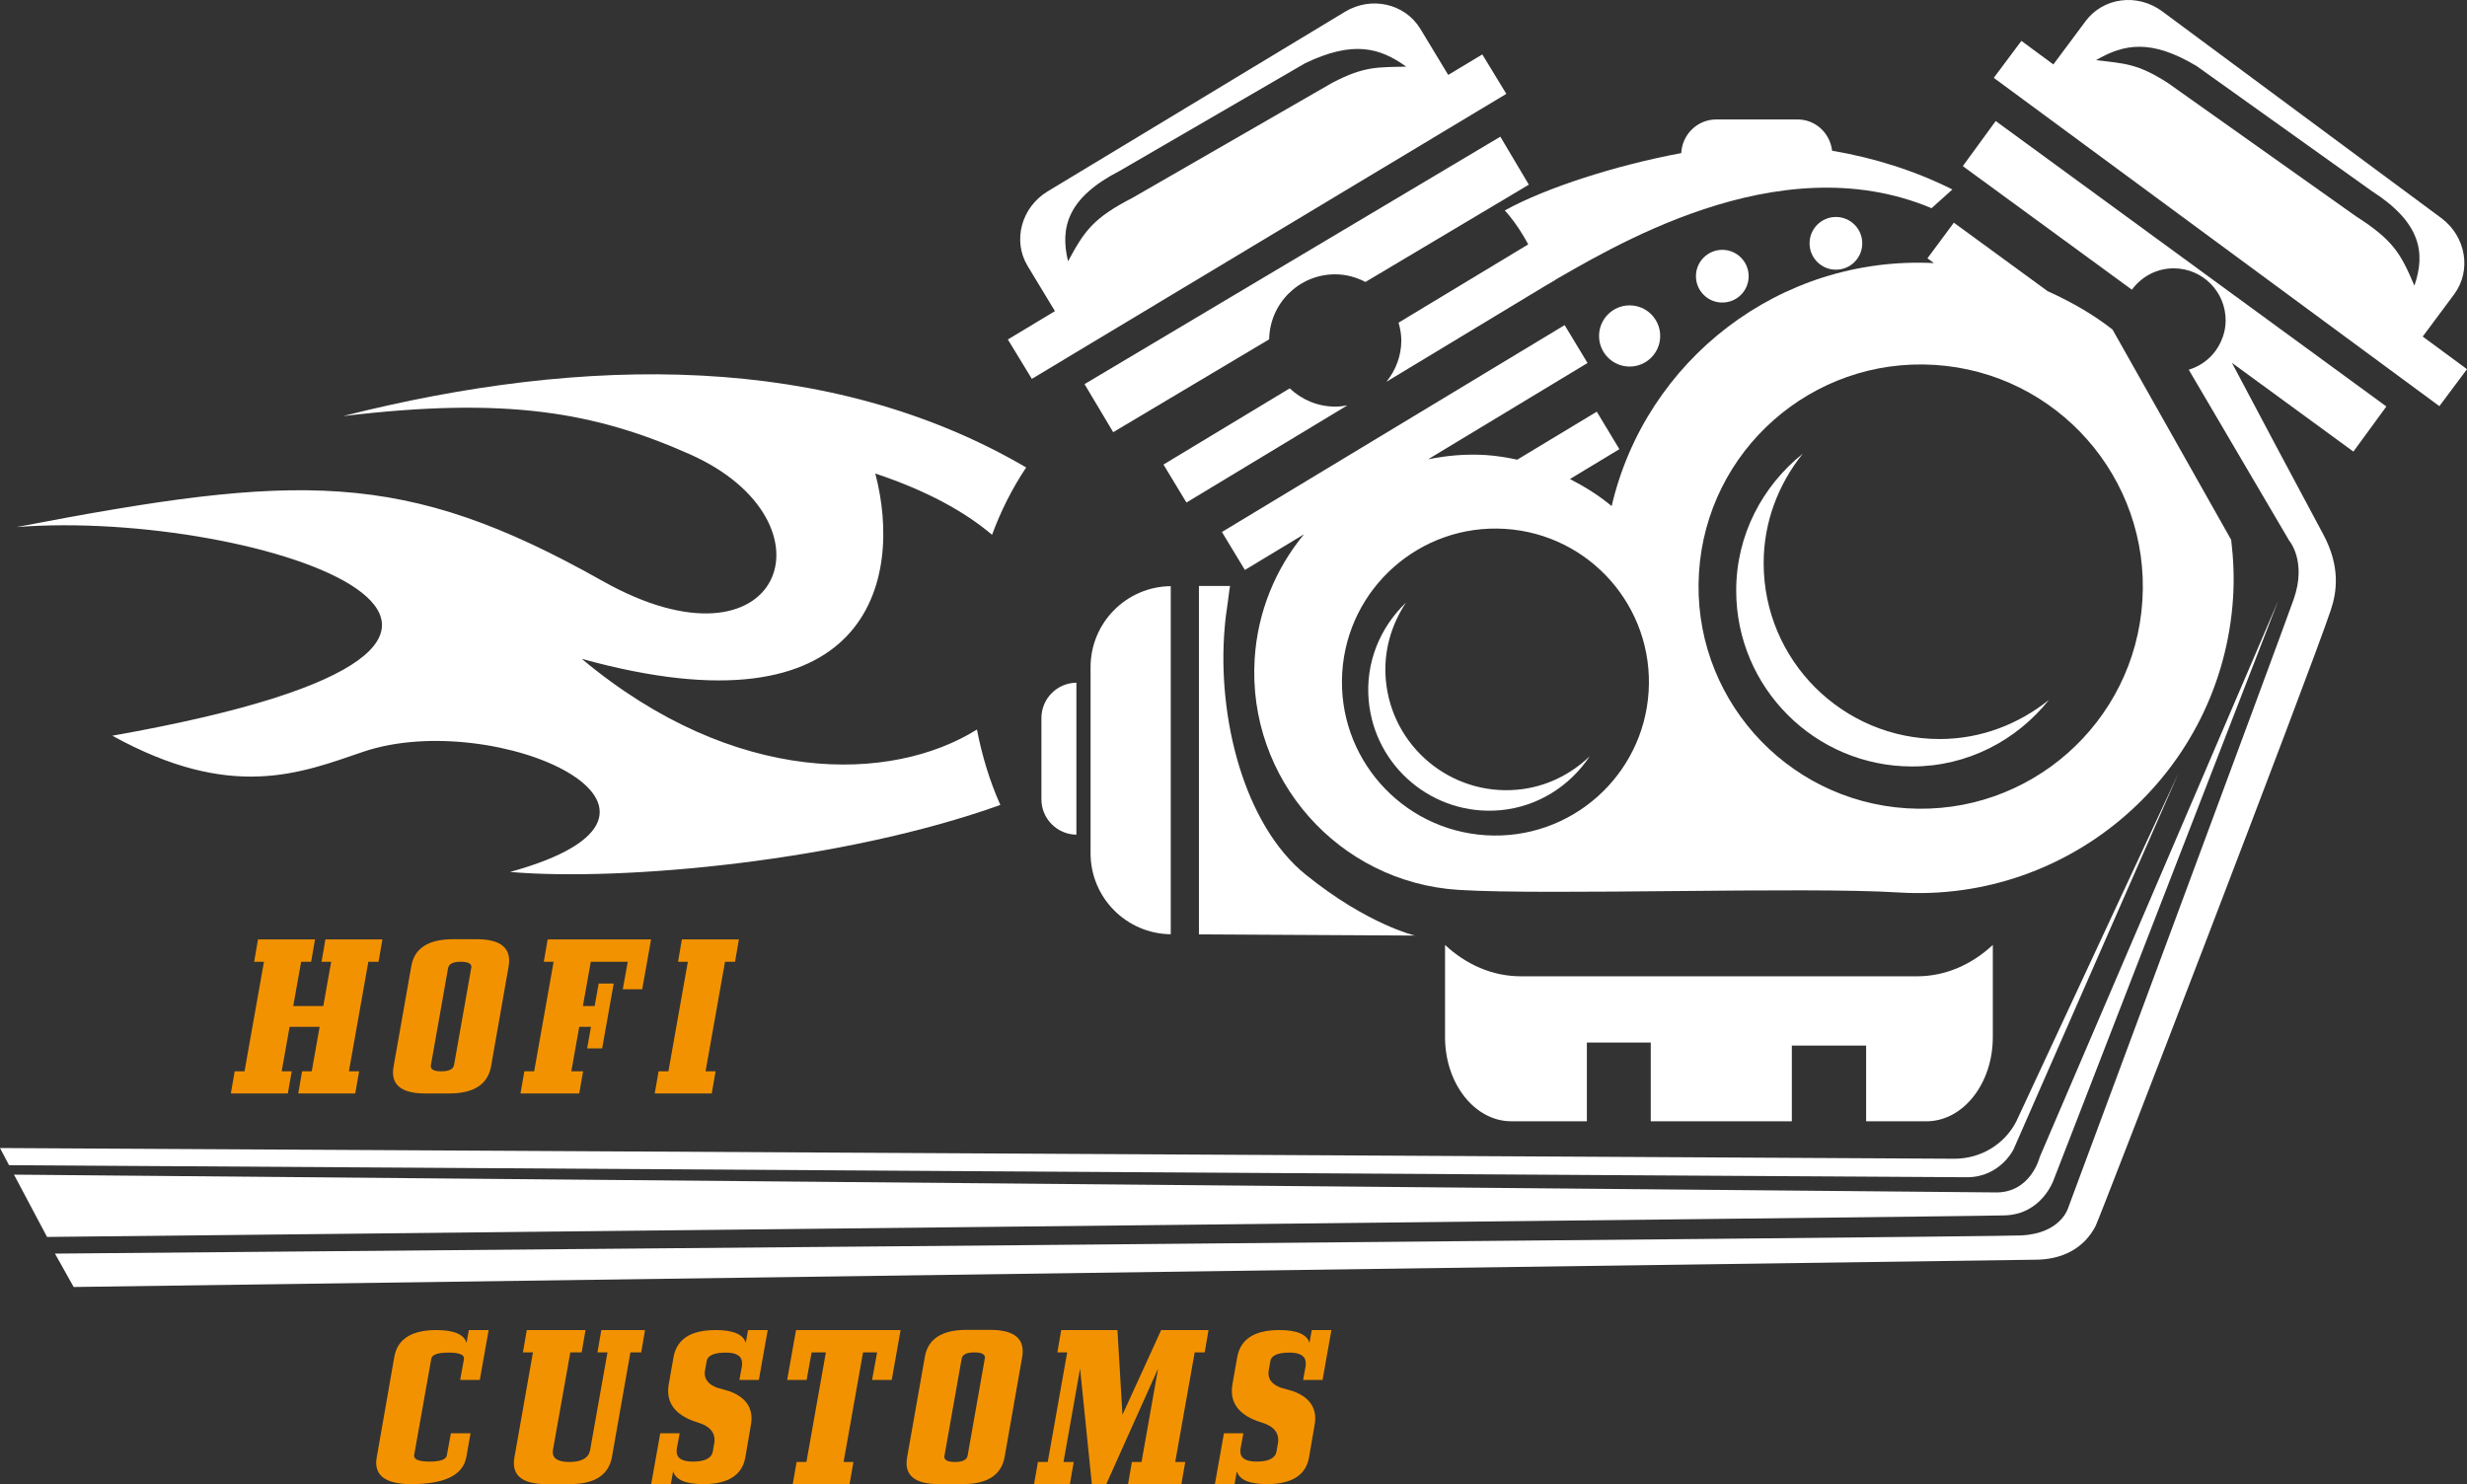
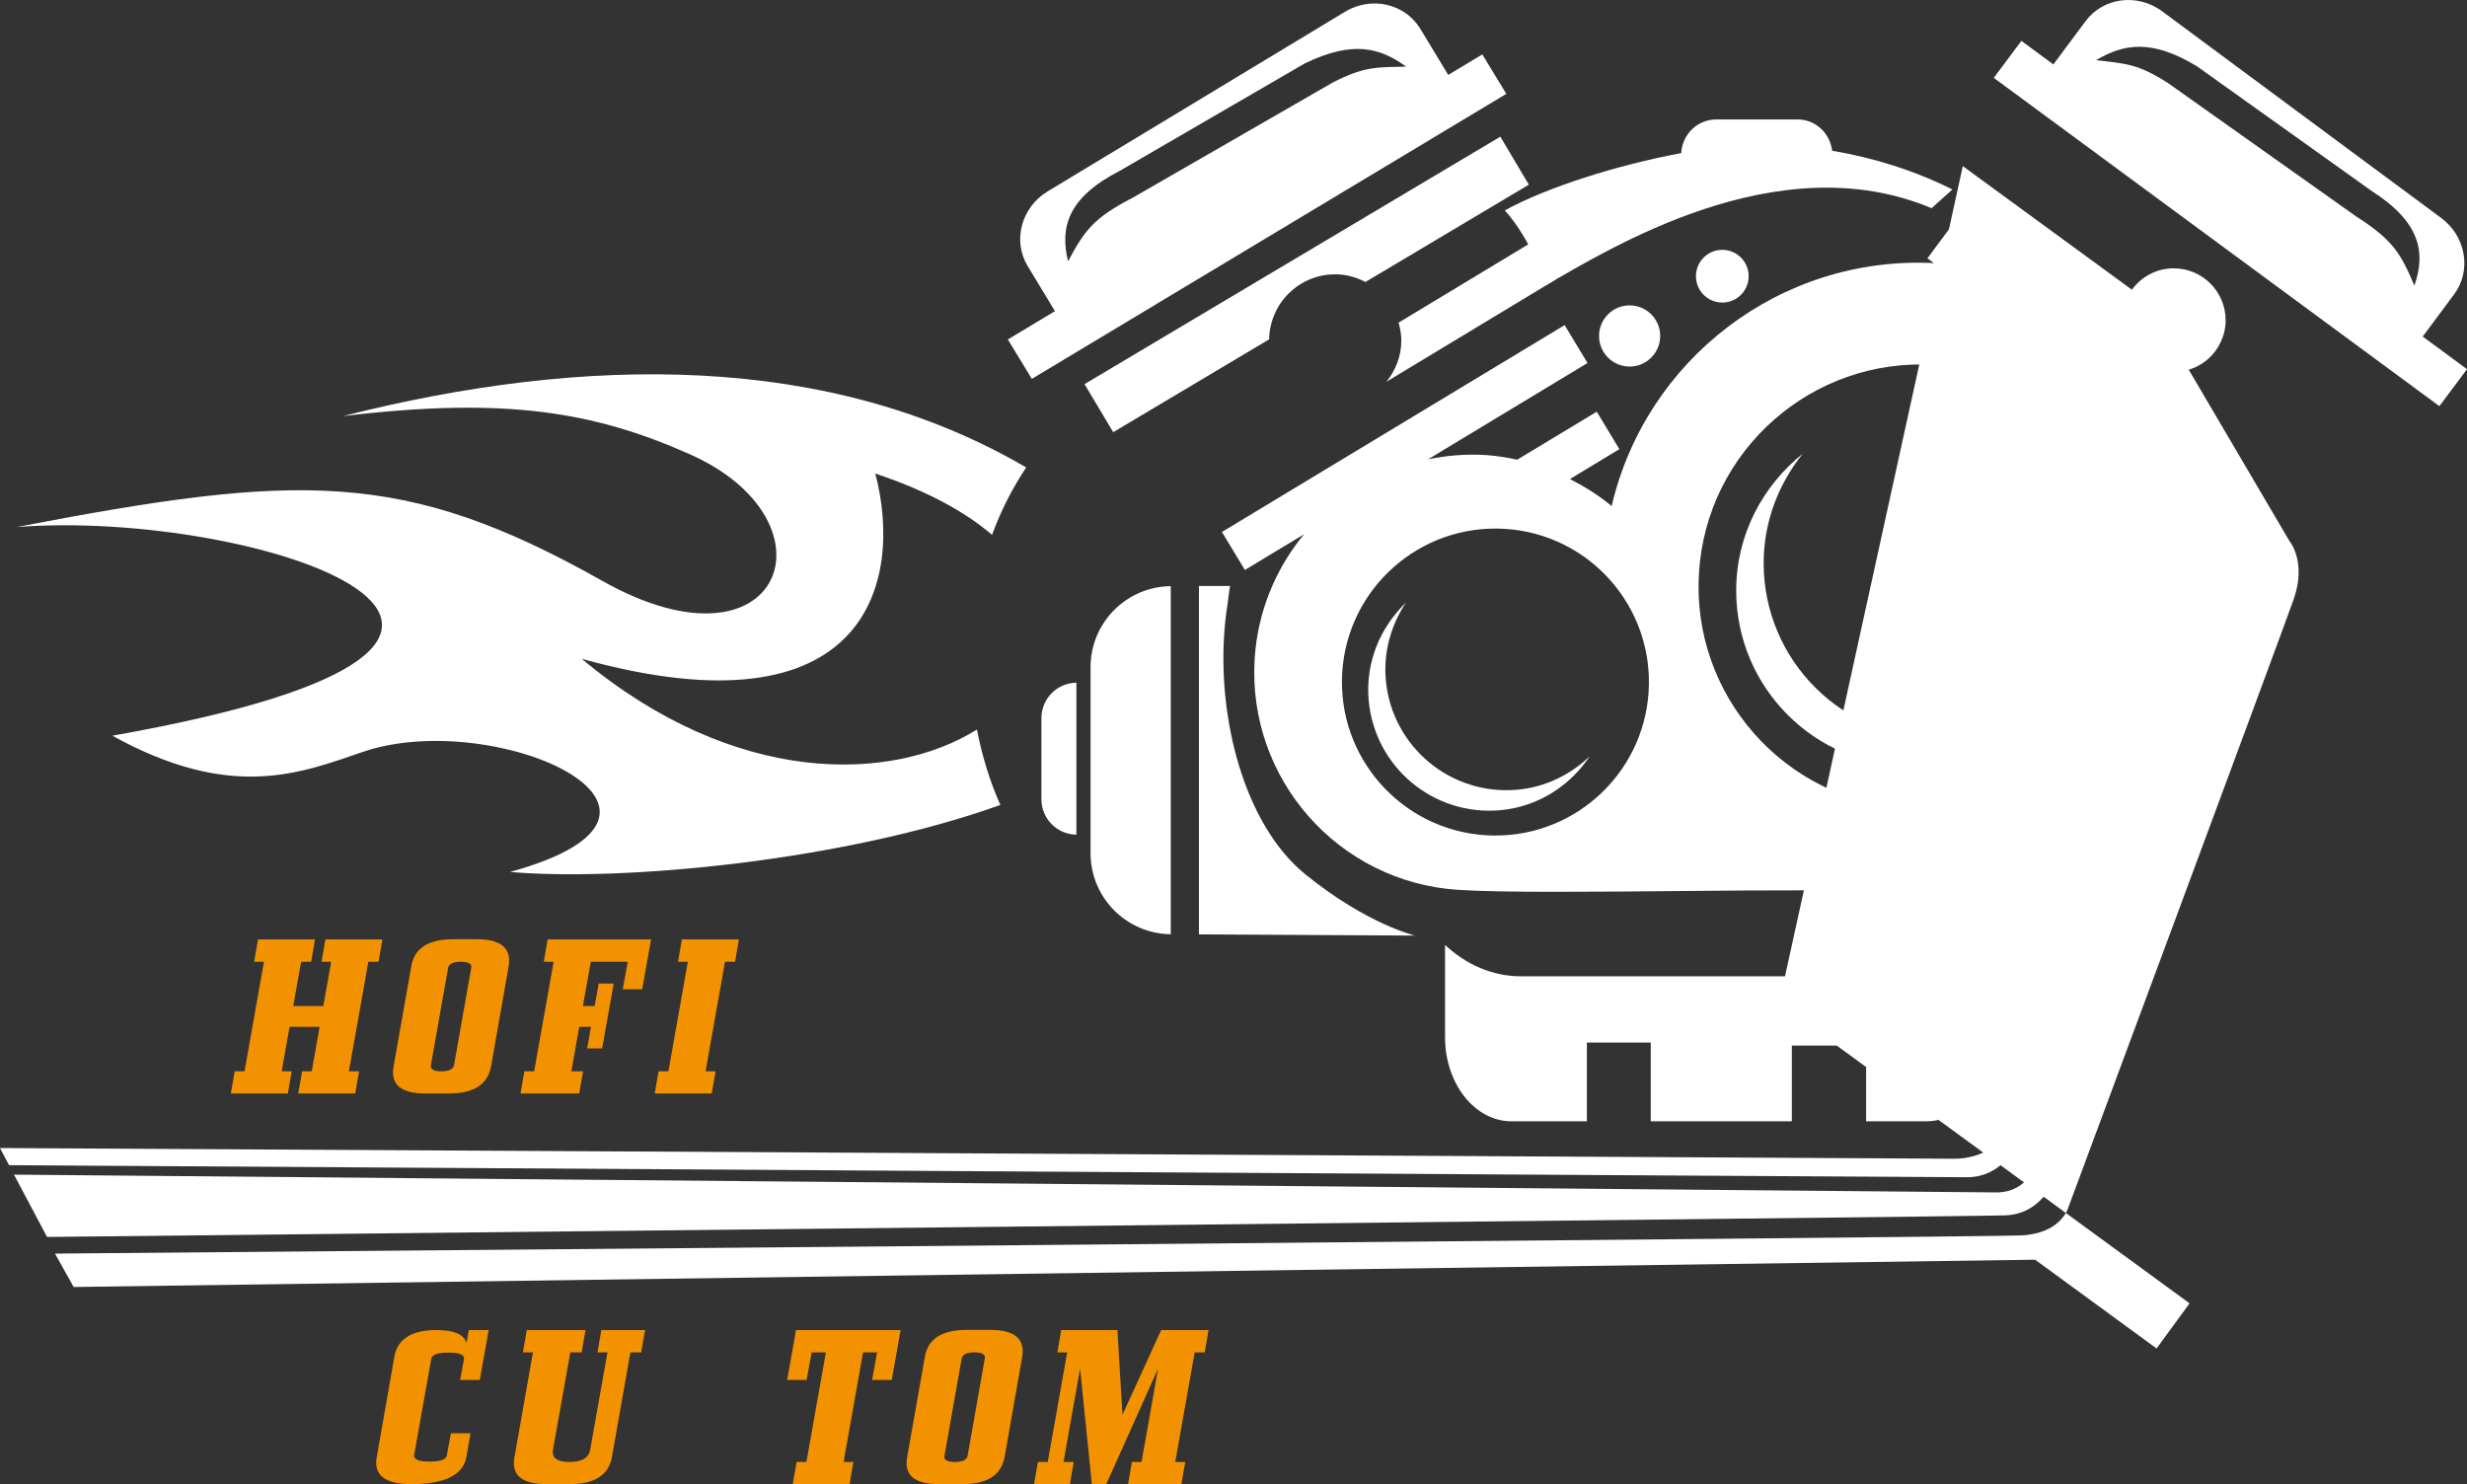
<svg xmlns="http://www.w3.org/2000/svg" id="Ebene_1" viewBox="0 0 715.531 430.498">
  <rect x="0" y="0" width="715.531" height="430.498" fill="#333333" stroke="none" />
  <path d="m558.743,325.251c10.631,0,19.256-10.921,19.256-24.389v-26.769c-6.104,5.699-13.718,9.102-21.998,9.102h-114.874c-8.281,0-15.907-3.403-22.005-9.102v26.769c0,13.468,8.621,24.389,19.25,24.389h21.885v-22.831h18.53v22.831h40.921v-21.962h21.545v21.962h17.49Z" fill="#FFFFFF" />
  <path d="m283.351,211.621c-24.799,15.478-70.259,16.584-114.618-20.511,83.37,23.08,93.292-22.831,85.137-53.752,15.049,5.008,26.078,11.147,33.866,17.775,2.54-6.889,5.829-13.456,9.899-19.535-57.119-33.414-127.913-32.688-198.16-14.896,47.368-5.687,73.031-1.19,100.657,11.089,44.019,19.63,26.566,66.017-25.484,36.679-57.678-32.515-88.261-31.243-169.834-15.585,69.754-5.413,183.801,32.872,27.768,60.522,34.532,19.071,54.544,10.885,72.729,4.676,38.291-13.028,106.045,17.381,42.621,34.846,32.729,2.808,96.784-3.141,142.207-19.44-3.11-6.96-5.324-14.325-6.787-21.867Z" fill="#FFFFFF" />
  <path d="m531.391,43.721c-.613-5.08-4.777-9.073-10.03-9.073h-23.557c-5.502,0-9.892,4.337-10.178,9.762-18.637,3.468-39.059,9.946-51.17,16.626,7.829,8.602,11.921,21.677,11.921,21.677,17.9-10.126,66.982-41.181,111.853-22.325l6.044-5.431c-10.815-5.413-22.564-9.149-34.883-11.236Z" fill="#FFFFFF" />
  <path d="m472.654,88.579c-4.896,0-8.864,3.974-8.864,8.875s3.968,8.875,8.864,8.875,8.869-3.974,8.869-8.875-3.968-8.875-8.869-8.875Z" fill="#FFFFFF" />
  <path d="m499.542,72.47c-4.229,0-7.65,3.427-7.65,7.65s3.421,7.639,7.65,7.639,7.639-3.415,7.639-7.639-3.421-7.65-7.639-7.65Z" fill="#FFFFFF" />
-   <path d="m532.491,62.935c-4.23,0-7.643,3.421-7.643,7.65s3.414,7.645,7.643,7.645,7.639-3.421,7.639-7.645-3.415-7.65-7.639-7.65Z" fill="#FFFFFF" />
  <path d="m378.702,253.701c-17.894-14.479-25.728-45.614-23.497-71.562.184-2.511.553-5.01.916-7.507.005-.024.011-.06.011-.084.227-1.523.346-3.058.643-4.569h-9.036v101.055l62.662.346s-13.807-3.2-31.7-17.68Z" fill="#FFFFFF" />
  <path d="m316.307,193.537v53.954c0,12.909,10.392,23.354,23.259,23.509v-100.972c-12.867.132-23.259,10.6-23.259,23.509Z" fill="#FFFFFF" />
  <path d="m302.054,231.845c0,5.639,4.532,10.197,10.148,10.268v-44.079c-5.616.058-10.148,4.627-10.148,10.266v23.544Z" fill="#FFFFFF" />
  <path d="m651.559,21.389l-24.448-18.113c-7.174-5.318-17.114-4.02-22.218,2.874l-9.333,12.54-9.269-6.836-8.013,10.726,129.24,95.232,8.013-10.72-12.843-9.47,9.131-12.278c5.105-6.889,3.409-16.776-3.741-22.093l-21.57-15.967m13.765,35.585c-3.873-9.09-5.92-13.087-16.947-20.13l-54.567-38.684c-8.757-5.621-12.469-5.621-20.826-6.603,8.126-4.771,16.044-6.18,29.231,1.743l50.689,36.185c14.162,9.065,15.763,17.781,12.42,27.488Z" fill="#FFFFFF" />
-   <path d="m569.296,48.189l49.041,35.845c2.742-3.741,7.132-6.199,12.123-6.199,8.322,0,15.068,6.747,15.068,15.063,0,2.248-.518,4.354-1.397,6.257-.423.928-.947,1.797-1.535,2.618-1.903,2.594-4.61,4.509-7.763,5.473l29.118,49.552s5.2,6.009,1.304,17.061c-3.914,11.112-65.37,176.436-65.37,176.436,0,0-2.028,7.555-13.77,8.066-11.737.512-570.17,5.27-570.17,5.27l5.425,9.685s567.476-7.865,568.903-7.913c7.846.012,14.24-3.319,17.554-9.814,1.362-2.689,62.008-160.066,68.207-178.637,1.678-5.021,2.934-12.445-2.231-22.034-8.095-15.038-18.863-35.335-26.448-49.672l35.228,25.746,9.566-13.087-113.31-82.799-9.542,13.082Z" fill="#FFFFFF" />
+   <path d="m569.296,48.189l49.041,35.845c2.742-3.741,7.132-6.199,12.123-6.199,8.322,0,15.068,6.747,15.068,15.063,0,2.248-.518,4.354-1.397,6.257-.423.928-.947,1.797-1.535,2.618-1.903,2.594-4.61,4.509-7.763,5.473l29.118,49.552s5.2,6.009,1.304,17.061c-3.914,11.112-65.37,176.436-65.37,176.436,0,0-2.028,7.555-13.77,8.066-11.737.512-570.17,5.27-570.17,5.27l5.425,9.685s567.476-7.865,568.903-7.913l35.228,25.746,9.566-13.087-113.31-82.799-9.542,13.082Z" fill="#FFFFFF" />
  <path d="m584.019,333.366l47.809-109.051c-20.701,44.448-46.976,100.888-47.012,100.96-3.325,6.508-10.136,10.838-17.988,10.838-.173,0-566.827-3.104-566.827-3.104l2.618,4.973s565.392,3.545,568.177,3.498c9.428-.167,13.223-8.114,13.223-8.114Z" fill="#FFFFFF" />
  <path d="m595.636,342.276l65.167-168.085-69.199,161.434s-2.6,10.72-13.29,10.255c-14.181-.178-574.256-5.152-574.256-5.152l9.589,18.072s561.052-5.924,567.88-6.257c10.732-.345,14.11-10.268,14.11-10.268Z" fill="#FFFFFF" />
  <path d="m554.608,222.328c16.115,0,30.321-7.614,39.672-19.31-8.733,6.997-19.661,11.351-31.712,11.351-28.185,0-51.034-22.855-51.034-51.028,0-12.063,4.354-22.997,11.339-31.742-11.671,9.364-19.304,23.569-19.304,39.701,0,28.173,22.843,51.028,51.039,51.028Z" fill="#FFFFFF" />
  <path d="m435.071,235.023c11.029-.988,20.309-7.09,26.014-15.645-5.569,5.307-12.796,8.97-21.058,9.696-19.291,1.725-36.364-12.54-38.083-31.848-.732-8.245,1.576-16.002,5.848-22.427-7.449,7.127-11.803,17.323-10.815,28.364,1.725,19.321,18.78,33.573,38.094,31.86Z" fill="#FFFFFF" />
  <path d="m326.818,41.65l-22.962,13.866c-7.626,4.616-10.237,14.318-5.8,21.642l7.924,13.099-13.663,8.209,6.959,11.434L436.897,27.226l-6.965-11.44-9.888,5.949-8.078-13.361c-4.461-7.352-14.234-9.577-21.861-4.961l-26.061,15.745m-39.314,30.422l53.847-31.26c13.885-6.638,21.635-4.503,29.279,1.011-8.417.196-12.111-.155-21.337,4.622l-57.969,33.389c-11.63,5.978-14.063,9.762-18.769,18.447-2.421-9.976,0-18.513,14.95-26.21Z" fill="#FFFFFF" />
  <path d="m314.557,111.422l8.317,13.943,45.232-26.935c.179-10.446,8.668-18.858,19.149-18.858,3.177,0,6.133.845,8.78,2.22l47.393-28.226-8.268-13.92-120.604,71.776Z" fill="#FFFFFF" />
  <path d="m406.44,98.751c0,4.558-1.659,8.697-4.313,11.981l49.005-29.594-6.638-11.005-38.851,23.456c.464,1.654.797,3.367.797,5.163Z" fill="#FFFFFF" />
-   <path d="m390.79,117.584c-1.149.214-2.327.357-3.534.357-5.116,0-9.738-2.035-13.182-5.293l-36.62,22.104,6.663,11.017,46.673-28.185Z" fill="#FFFFFF" />
  <path d="m361.07,165.329l17.133-10.338c-8.162,9.899-13.439,22.342-14.301,36.132-2.153,34.811,24.295,64.804,59.129,67.005,26.258,1.63,100.086-.976,127.663.749,50.398,3.141,93.816-35.168,96.993-85.554.357-5.687.107-11.278-.553-16.739l-34.425-61.009c-5.717-4.474-12.1-8.078-18.81-11.118l-27.203-19.863-7.662,10.333,1.874,1.385c-44.71-2.206-83.608,28.162-93.464,70.492-3.671-3.093-7.787-5.627-12.094-7.853l14.335-8.661-6.556-10.874-23.068,13.92c-2.974-.63-6.009-1.142-9.149-1.344-5.747-.357-11.337.143-16.71,1.237l46.245-27.934-6.638-10.994-99.402,60.01,6.663,11.017Zm131.703.797c2.218-35.501,32.806-62.496,68.314-60.283,35.537,2.212,62.514,32.812,60.295,68.326-2.212,35.501-32.801,62.52-68.326,60.295-35.513-2.225-62.509-32.836-60.283-68.338Zm-56.263-12.718c24.55,1.534,43.193,22.664,41.658,47.219-1.54,24.509-22.676,43.188-47.225,41.653-24.539-1.547-43.176-22.688-41.641-47.233,1.546-24.52,22.67-43.175,47.208-41.64Z" fill="#FFFFFF" />
  <polygon points="228.31 400.278 233.952 400.278 235.404 392.29 239.538 392.29 233.896 424.074 231.047 424.074 229.93 430.498 246.408 430.498 247.525 424.074 244.677 424.074 250.318 392.29 254.396 392.29 252.943 400.278 258.641 400.278 261.211 385.81 230.879 385.81 228.31 400.278" fill="#f39200" />
-   <path d="m216.301,389.553c-.708-2.494-3.631-3.742-8.77-3.742-7.15,0-11.209,2.607-12.177,7.82l-1.397,7.932c-.112.67-.168,1.304-.168,1.899,0,3.948,2.383,6.834,7.15,8.658l2.737.95c2.383,1.005,3.575,2.551,3.575,4.636,0,.187-.01.363-.028.53-.019.168-.047.345-.084.531l-.391,2.234c-.335,1.974-2.272,2.96-5.81,2.96-3.128,0-4.692-1.005-4.692-3.016,0-.298.019-.539.056-.726l.838-4.469h-5.642l-2.625,14.747h5.698l.67-3.743c.707,2.495,3.631,3.743,8.77,3.743,3.575,0,6.386-.651,8.434-1.955,2.048-1.303,3.296-3.258,3.743-5.865l1.62-9.44c.112-.595.168-1.191.168-1.788,0-3.649-2.104-6.275-6.312-7.876l-3.575-1.005c-2.458-.894-3.686-2.308-3.686-4.245,0-.148.009-.297.028-.447.019-.148.046-.316.084-.503l.447-2.569c.297-1.638,2.159-2.458,5.586-2.458,3.128,0,4.692,1.043,4.692,3.128,0,.373-.019.652-.056.838l-.726,3.966h5.642l2.569-14.467h-5.698l-.67,3.742Z" fill="#f39200" />
  <path d="m287.185,385.755h-6.815c-7.188,0-11.228,2.607-12.121,7.82l-5.139,29.103c-.112.633-.168,1.211-.168,1.731,0,4.06,3.128,6.089,9.384,6.089h6.871c7.15,0,11.208-2.606,12.177-7.82l5.083-28.935c.112-.595.168-1.191.168-1.788,0-4.133-3.147-6.2-9.44-6.2Zm-1.536,8.211c-.019.038-.028.094-.028.168l-4.971,28.097c-.223,1.229-1.452,1.843-3.686,1.843-2.049,0-3.073-.503-3.073-1.508,0-.074.009-.13.028-.168.018-.037.028-.093.028-.168l4.971-28.097c.224-1.229,1.453-1.843,3.687-1.843,2.048,0,3.072.503,3.072,1.508,0,.075-.01.131-.028.168Z" fill="#f39200" />
  <path d="m135.306,389.553c-.708-2.494-3.631-3.742-8.77-3.742-3.575,0-6.387.652-8.434,1.955-2.049,1.304-3.296,3.259-3.743,5.865l-5.083,29.047c-.112.558-.168,1.099-.168,1.62,0,4.134,3.388,6.201,10.166,6.201,9.682,0,15.007-2.606,15.976-7.82l1.229-6.927h-5.698l-1.173,6.368c-.187,1.229-1.863,1.843-5.028,1.843-2.979,0-4.468-.558-4.468-1.676v-.168l4.971-27.93c.148-1.229,1.824-1.843,5.027-1.843,2.979,0,4.469.558,4.469,1.675v.168l-1.117,6.089h5.698l2.569-14.467h-5.754l-.67,3.742Z" fill="#f39200" />
  <path d="m173.29,392.29h2.905l-5.027,28.265c-.41,2.346-2.421,3.519-6.033,3.519-3.203,0-4.804-.949-4.804-2.849,0-.297.018-.521.056-.67l5.027-28.265h3.296l1.117-6.48h-17.037l-1.117,6.48h2.905l-5.362,30.387c-.112.633-.168,1.211-.168,1.731,0,4.06,3.147,6.089,9.44,6.089h6.815c7.15,0,11.209-2.606,12.177-7.82l5.363-30.387h3.128l1.117-6.48h-12.68l-1.117,6.48Z" fill="#f39200" />
-   <path d="m379.798,389.553c-.708-2.494-3.631-3.742-8.77-3.742-7.15,0-11.209,2.607-12.177,7.82l-1.397,7.932c-.112.67-.168,1.304-.168,1.899,0,3.948,2.383,6.834,7.15,8.658l2.737.95c2.383,1.005,3.575,2.551,3.575,4.636,0,.187-.01.363-.028.53-.019.168-.047.345-.084.531l-.391,2.234c-.335,1.974-2.272,2.96-5.81,2.96-3.128,0-4.692-1.005-4.692-3.016,0-.298.019-.539.056-.726l.838-4.469h-5.642l-2.625,14.747h5.698l.67-3.743c.707,2.495,3.631,3.743,8.77,3.743,3.575,0,6.386-.651,8.434-1.955,2.048-1.303,3.296-3.258,3.743-5.865l1.62-9.44c.112-.595.168-1.191.168-1.788,0-3.649-2.104-6.275-6.312-7.876l-3.575-1.005c-2.458-.894-3.686-2.308-3.686-4.245,0-.148.009-.297.028-.447.019-.148.046-.316.084-.503l.447-2.569c.297-1.638,2.159-2.458,5.586-2.458,3.128,0,4.692,1.043,4.692,3.128,0,.373-.019.652-.056.838l-.726,3.966h5.642l2.569-14.467h-5.698l-.67,3.742Z" fill="#f39200" />
  <polygon points="346.507 392.29 349.412 392.29 350.529 385.81 336.787 385.81 325.56 410.388 324.108 385.81 307.797 385.81 306.679 392.29 309.528 392.29 303.886 424.074 301.038 424.074 299.92 430.498 310.31 430.498 311.427 424.074 308.467 424.074 313.271 396.982 316.678 430.498 320.867 430.498 335.894 396.982 331.09 424.074 328.297 424.074 327.18 430.498 342.653 430.498 343.77 424.074 340.865 424.074 346.507 392.29" fill="#f39200" />
  <polygon points="93.263 278.976 96.057 278.976 93.767 291.824 85.052 291.824 87.343 278.976 90.248 278.976 91.365 272.497 74.83 272.497 73.713 278.976 76.562 278.976 70.921 310.76 68.071 310.76 66.954 317.184 83.489 317.184 84.606 310.76 81.701 310.76 83.991 297.857 92.705 297.857 90.415 310.76 87.622 310.76 86.504 317.184 103.039 317.184 104.156 310.76 101.196 310.76 106.838 278.976 109.798 278.976 110.915 272.497 94.381 272.497 93.263 278.976" fill="#f39200" />
  <path d="m138.23,272.441h-6.814c-7.188,0-11.228,2.607-12.122,7.82l-5.139,29.103c-.112.633-.167,1.211-.167,1.731,0,4.06,3.128,6.089,9.384,6.089h6.871c7.149,0,11.209-2.606,12.177-7.82l5.084-28.935c.112-.595.168-1.191.168-1.788,0-4.133-3.147-6.2-9.441-6.2Zm-1.536,8.211c-.019.038-.028.094-.028.168l-4.972,28.097c-.223,1.229-1.452,1.843-3.687,1.843-2.048,0-3.072-.503-3.072-1.508,0-.074.009-.13.028-.168.019-.037.029-.093.029-.168l4.971-28.097c.223-1.229,1.453-1.843,3.687-1.843,2.048,0,3.072.503,3.072,1.508,0,.075-.01.131-.028.168Z" fill="#f39200" />
  <polygon points="157.724 278.976 160.573 278.976 154.931 310.76 152.082 310.76 150.965 317.184 168.002 317.184 169.12 310.76 165.712 310.76 168.002 297.857 171.41 297.857 170.292 304.113 174.649 304.113 178.001 285.288 173.644 285.288 172.471 291.824 169.063 291.824 171.354 278.976 182.078 278.976 180.626 286.964 186.268 286.964 188.837 272.497 158.841 272.497 157.724 278.976" fill="#f39200" />
  <polygon points="196.657 278.976 199.506 278.976 193.864 310.76 191.015 310.76 189.898 317.184 206.433 317.184 207.549 310.76 204.645 310.76 210.287 278.976 213.192 278.976 214.308 272.497 197.774 272.497 196.657 278.976" fill="#f39200" />
</svg>